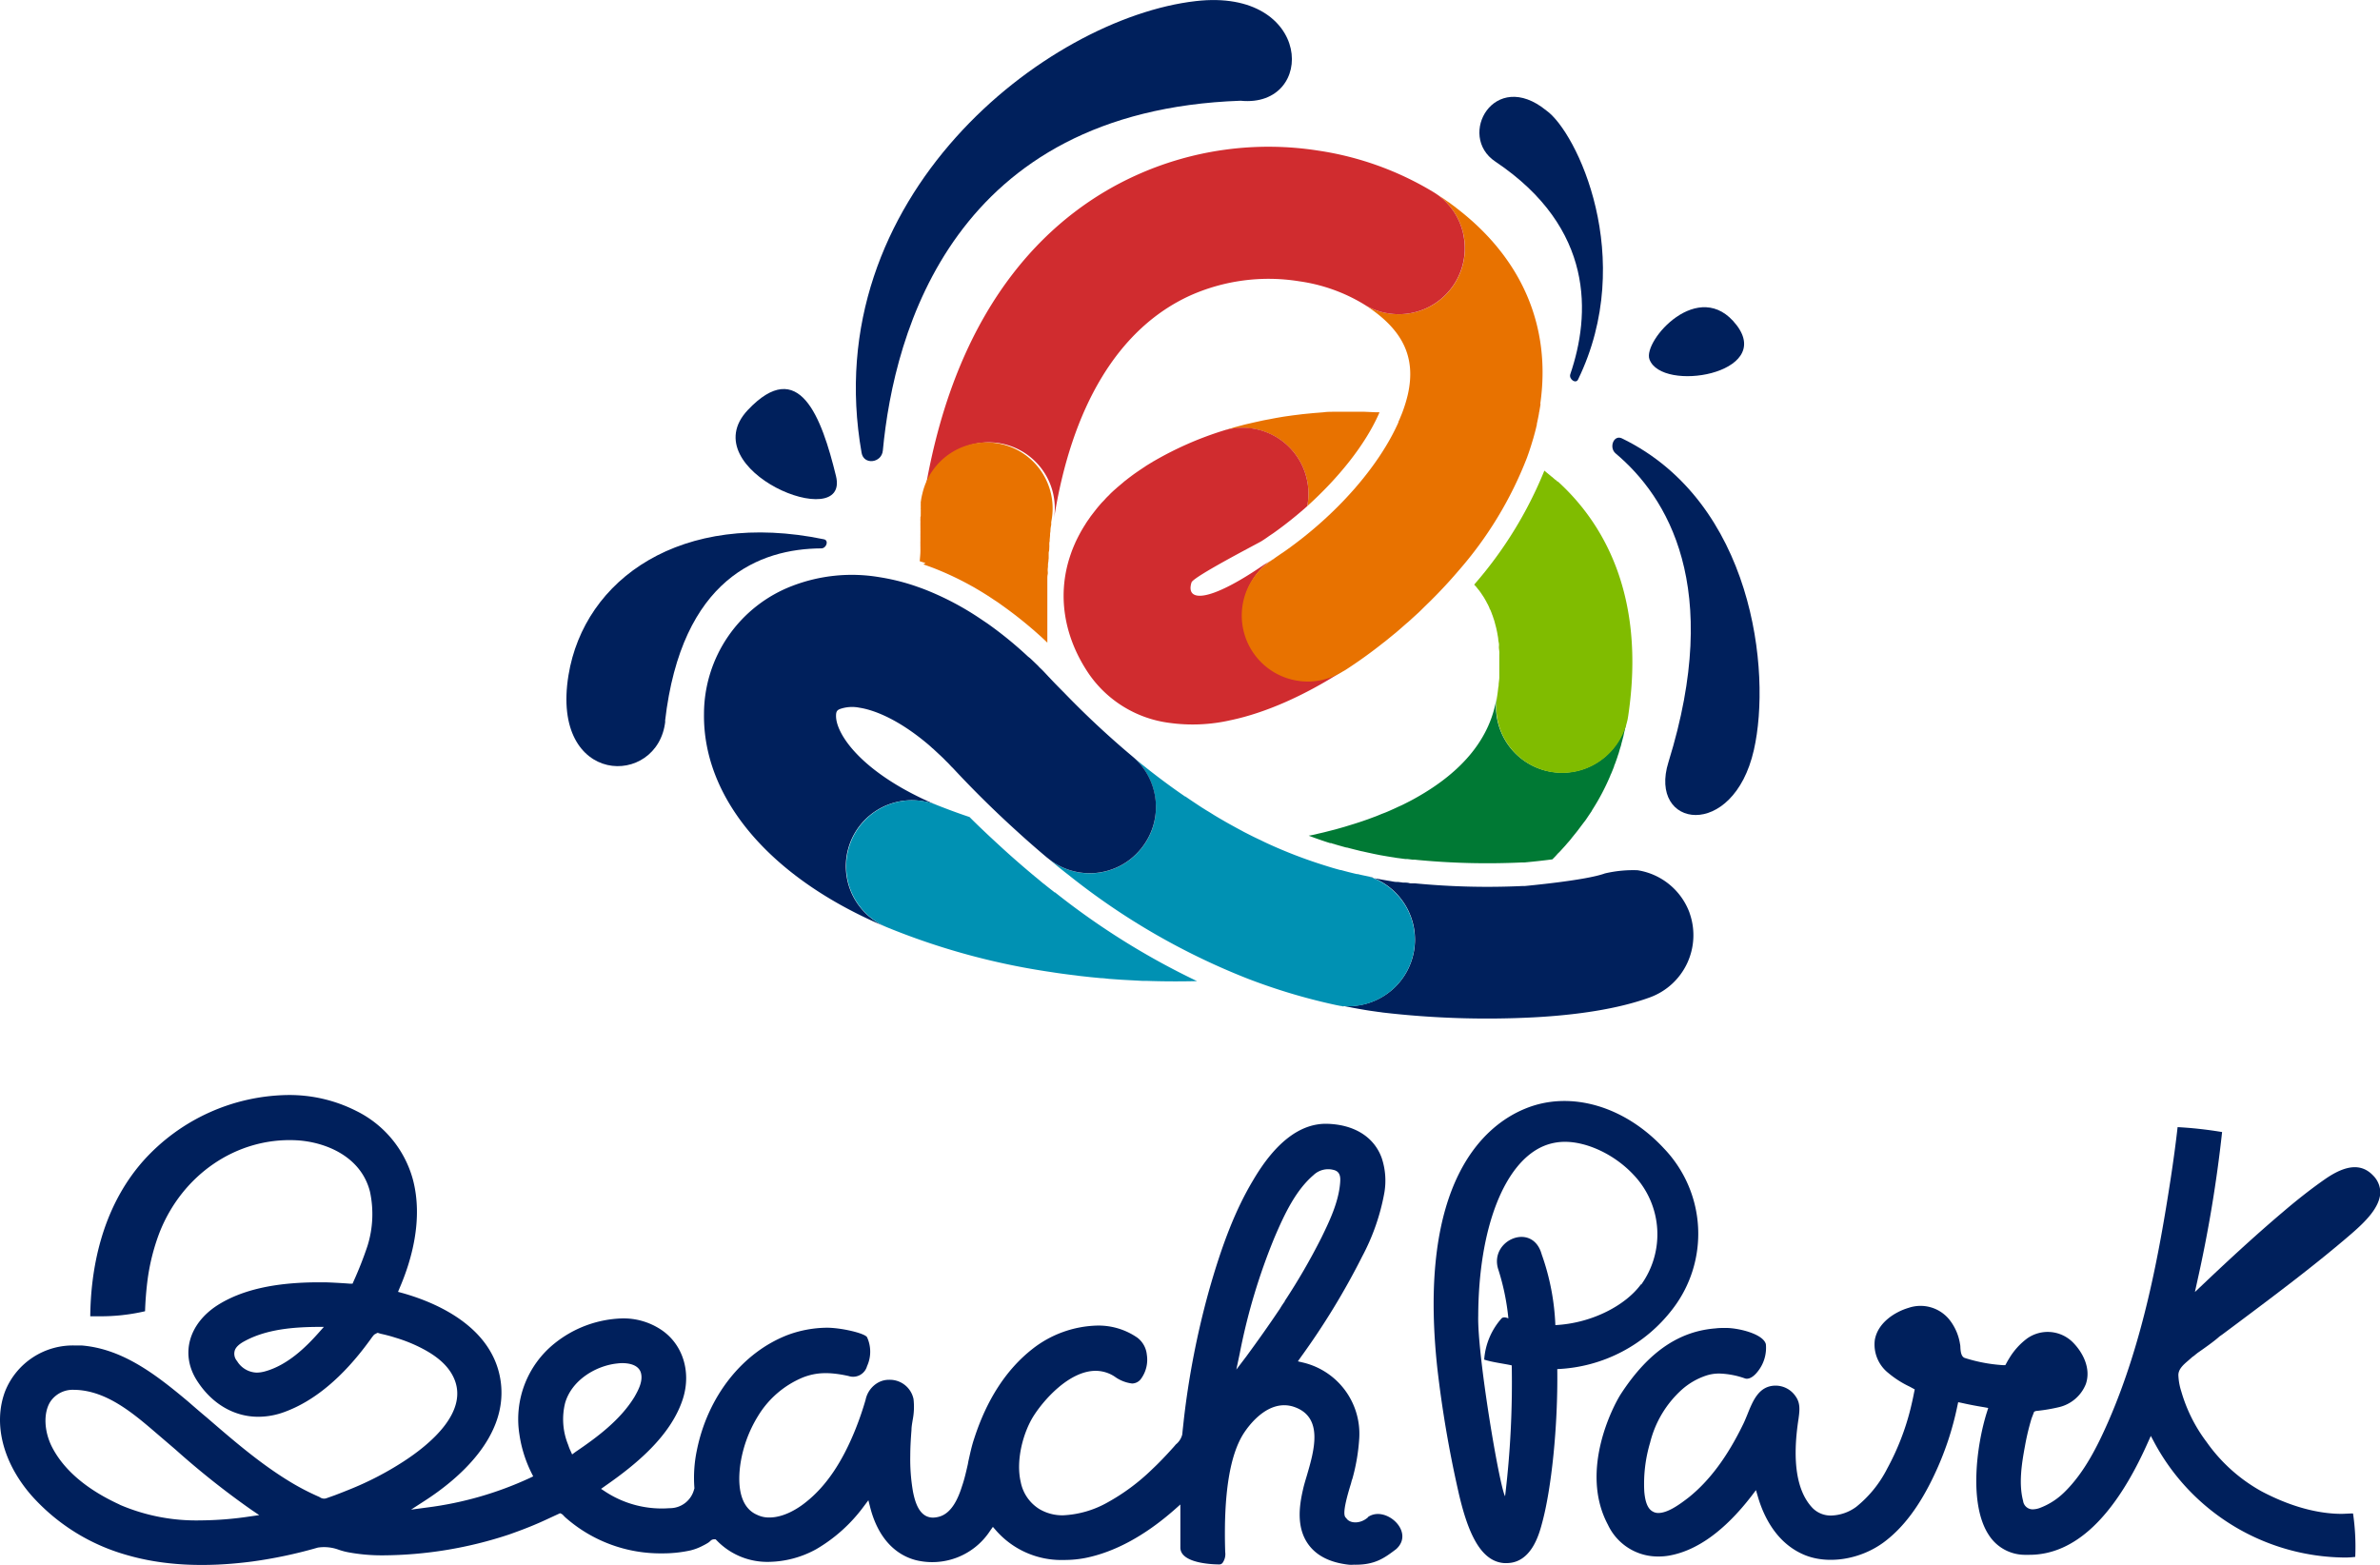
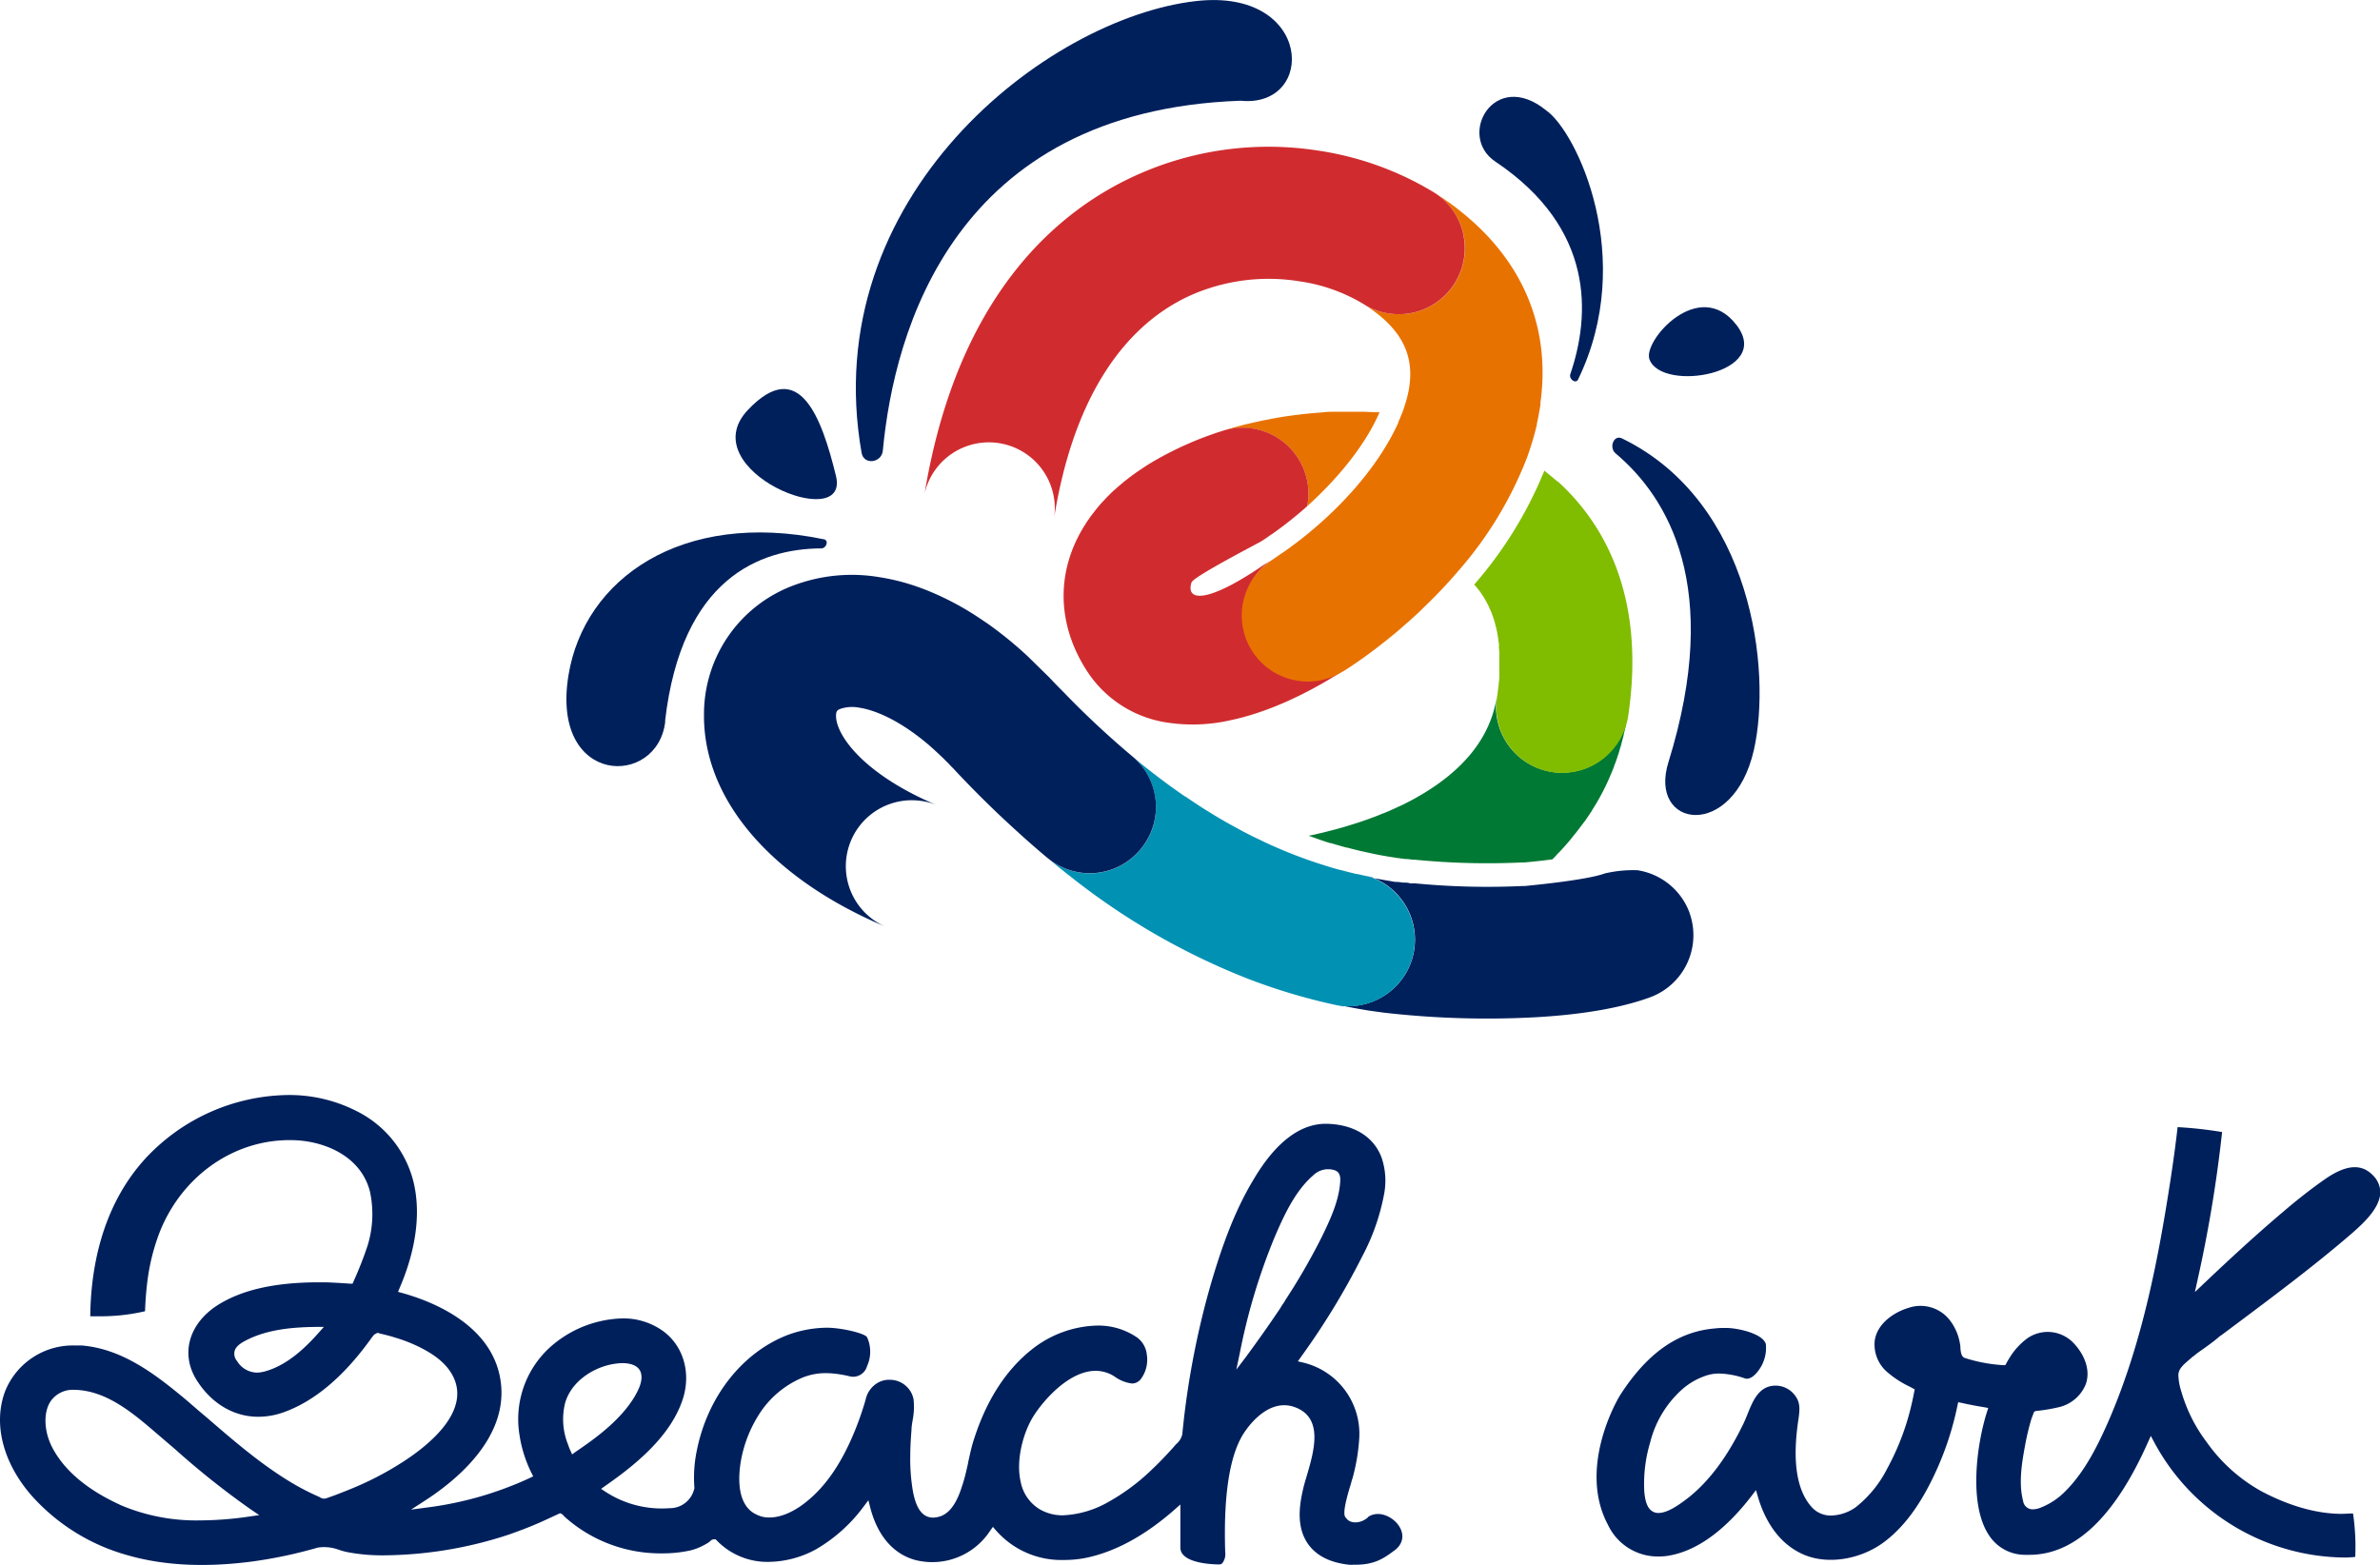
<svg xmlns="http://www.w3.org/2000/svg" width="411.33" height="270.45" viewBox="0 0 411.33 270.45">
  <path d="M539.2,270a9.52,9.52,0,0,0,8.75,5.54,10.27,10.27,0,0,0,1.83-.15c4.85-.85,9.65-4.33,14.27-10.32l.76-1,.35,1.2c1,3.39,3.18,7.87,7.82,9.91,4.13,1.82,9.84.93,13.95-2.12,3.33-2.48,6.17-6.25,8.69-11.6a52.45,52.45,0,0,0,4-11.95l.14-.64.63.13c1.32.3,2.61.54,3.85.74l.71.13-.22.7c-1.8,5.67-3.19,16.05.37,21.33a7.42,7.42,0,0,0,6.08,3.35c.33,0,.6,0,.88,0,7.84,0,14.73-6.51,20.46-19.37l.53-1.18.61,1.14a37.72,37.72,0,0,0,33,19.88c.59,0,1.31-.06,1.72-.11a39.54,39.54,0,0,0-.38-7.51c-.58,0-1.5.07-2,.07-2.94,0-7.74-.68-13.81-3.89a28.5,28.5,0,0,1-9.5-8.53,26.72,26.72,0,0,1-4.36-8.7,10.4,10.4,0,0,1-.51-2.72c-.09-1.13.87-1.94,1.71-2.66l.25-.22c.15-.13.28-.24.39-.35l.42-.3c.17-.16.36-.29.52-.43.86-.6,2.88-2,3.81-2.86l.46-.32,2.68-2c6.57-4.92,13.36-10,19.65-15.42,2.48-2.15,4.81-4.48,5-7a4.19,4.19,0,0,0-1.25-3.09c-2-2.09-4.67-1.88-8.3.64-2.73,1.9-5.32,4-7.27,5.67-5.06,4.28-10,8.89-13.72,12.42l-1.5,1.42.44-2a231.71,231.71,0,0,0,4.26-25.65,69,69,0,0,0-7.69-.85c-.31,2.76-.71,5.73-1.21,9-2,13-4.77,28.11-10.72,41.78-1.82,4.15-4.12,8.88-7.62,12.3A12.1,12.1,0,0,1,614,267.1a3.78,3.78,0,0,1-1.36.29,1.66,1.66,0,0,1-1.66-1.45c-.79-3-.24-6.46.31-9.43a42,42,0,0,1,1.15-4.83l.44-1.15a1.11,1.11,0,0,1,.53-.16,30.08,30.08,0,0,0,3.72-.63,6.62,6.62,0,0,0,4.69-4c.95-2.75-.57-5.56-2.3-7.27a6.15,6.15,0,0,0-7.85-.61,11.9,11.9,0,0,0-3.09,3.43c-.17.27-.34.56-.49.85l-.19.33h-.38a27.22,27.22,0,0,1-6.64-1.25c-.48-.2-.69-.74-.74-1.82a2.94,2.94,0,0,0-.07-.62,9,9,0,0,0-1.87-4.22,6.41,6.41,0,0,0-7-2c-2.37.7-5.33,2.56-5.85,5.55a6.28,6.28,0,0,0,2.33,5.71,17.05,17.05,0,0,0,3.71,2.37l.86.47-.13.62c-.2,1.05-.41,1.95-.63,2.85a43.59,43.59,0,0,1-4,10.22,20.15,20.15,0,0,1-5.34,6.6,7.64,7.64,0,0,1-4.31,1.51,4.4,4.4,0,0,1-3.27-1.32c-2.71-2.87-3.54-8-2.41-15.36.22-1.57.33-2.78-.51-3.94a4.18,4.18,0,0,0-3.57-1.83c-2.77.09-3.79,2.57-4.76,5-.24.58-.47,1.16-.73,1.68-2.74,5.64-5.82,9.76-9.38,12.62-1.66,1.29-3.65,2.71-5.28,2.71a1.89,1.89,0,0,1-1.1-.34c-.94-.61-1.21-2.11-1.32-3.34a24.88,24.88,0,0,1,1-8.46A18.23,18.23,0,0,1,552,246.7a12.06,12.06,0,0,1,4.18-2.42,7.06,7.06,0,0,1,2.32-.36,14.47,14.47,0,0,1,4.43.85c.62.19,1.42-.23,2.15-1.16a6.54,6.54,0,0,0,1.44-4.77c-.48-1.81-4.81-2.8-6.87-2.8-.64,0-1.24,0-1.77.07-6,.45-11.42,3.69-16.39,11.3-1.31,2-7.23,13.24-2.3,22.58" transform="translate(-261.33 -6.52)" fill="#00205c" />
  <path d="M497.78,268.75c-1.4,1.25-3.21,1.08-3.77.17-.32-.28-.83-.73.81-6,.06-.23.12-.48.18-.66l.06-.15a33.51,33.51,0,0,0,1.19-7.09,12.65,12.65,0,0,0-9.72-13l-.89-.21.53-.76a126.59,126.59,0,0,0,10.57-17.34,37.61,37.61,0,0,0,3.85-11.07,12.35,12.35,0,0,0-.47-6c-1.34-3.68-4.85-5.82-9.63-5.89-4.54,0-8.78,3.28-12.58,9.75-3,5-5.36,11-7.71,19.36a145.13,145.13,0,0,0-4.27,22c-.1,1-.2,1.76-.27,2.58a3.19,3.19,0,0,1-1.12,1.74c-.16.2-.24.28-.33.39-1.44,1.61-2.64,2.85-3.77,3.91a36,36,0,0,1-7.81,5.78,17.23,17.23,0,0,1-7.54,2.16,7.78,7.78,0,0,1-4.1-1.06,7.1,7.1,0,0,1-3.25-4.69c-.89-3.82.46-8.64,2.23-11.43s6.17-7.79,10.73-7.79a6,6,0,0,1,3.28,1,6.42,6.42,0,0,0,3,1.19,1.93,1.93,0,0,0,1.55-.81,5.6,5.6,0,0,0,1-4.19,4.2,4.2,0,0,0-1.62-2.91,11.79,11.79,0,0,0-7-2.1,18.87,18.87,0,0,0-11.22,4.1c-4.47,3.53-7.83,8.72-10,15.45-.43,1.27-.71,2.63-1,3.91l-.09.51c-.29,1.25-.57,2.53-1,3.77-.63,2-1.74,4.71-4,5.3a4.33,4.33,0,0,1-1,.15c-2.34,0-3.1-2.56-3.48-4.48a32.48,32.48,0,0,1-.47-6.2c0-1.47.09-2.93.21-4.47,0-.54.11-1.11.2-1.69a11.75,11.75,0,0,0,.15-3.66A4.18,4.18,0,0,0,415,245a3.86,3.86,0,0,0-1.85.45,4.43,4.43,0,0,0-2.22,3,54.34,54.34,0,0,1-1.78,5.17c-2.29,5.68-5.08,9.79-8.53,12.52-1.23,1-3.72,2.66-6.32,2.66a4.69,4.69,0,0,1-2.12-.46c-2.46-1.05-3.48-4-2.94-8.41a22,22,0,0,1,3.08-8.64,16.43,16.43,0,0,1,7.76-6.69c2.29-.89,4.48-1,7.88-.26a2.5,2.5,0,0,0,3.22-1.7,6,6,0,0,0,0-5c-.4-.69-4.44-1.64-6.95-1.64a20,20,0,0,0-6.68,1.22c-7.87,3-13.91,10.62-15.79,20a23.07,23.07,0,0,0-.42,6.45l0,.14-.05.12a4.32,4.32,0,0,1-4.25,3.26A17.79,17.79,0,0,1,366,264.37l-.79-.52.76-.54c5.16-3.59,11.33-8.58,13.39-15.05,1.49-4.71-.07-9.54-3.9-12a11.75,11.75,0,0,0-6.59-1.87,19.55,19.55,0,0,0-11.77,4.38,16.79,16.79,0,0,0-6,15.68,22.06,22.06,0,0,0,2.09,6.66l.29.58-.6.29a60.23,60.23,0,0,1-17.73,5.09l-2.78.37,2.35-1.52c5.57-3.59,14.67-11.08,13.1-20.93s-12.45-13.73-17-15l-.7-.19.27-.65c2.07-4.79,4.12-11.94,2.29-18.8a18.69,18.69,0,0,0-9.74-11.8,25.54,25.54,0,0,0-11.82-2.77,34.18,34.18,0,0,0-25,11.35c-7.43,8.39-9.11,19.15-9.19,26.89.29,0,.73,0,1.38,0a33.72,33.72,0,0,0,8.09-.87c.05-1.59.17-3.25.38-5a36.28,36.28,0,0,1,2.1-8.55c3.91-10,13.26-16.49,23.6-16,4.92.24,11.22,2.68,12.79,8.88a18.41,18.41,0,0,1-.43,9.39,64.08,64.08,0,0,1-2.4,6.11l-.18.41-.44,0c-1.05-.09-3.53-.23-4.45-.24h-.89c-7.66,0-13.42,1.31-17.62,4-4.91,3.2-6.35,8.38-3.57,12.86,2.54,4.06,6.41,6.38,10.67,6.38a13,13,0,0,0,4.51-.82c5.17-1.88,10.1-6,14.66-12.24.26-.34.5-.71.75-1l.12-.14.55-.3a1,1,0,0,1,.36.09l.29.08c.83.18,1.66.4,2.47.66a25.8,25.8,0,0,1,4.59,1.85c2.71,1.4,4.46,3,5.38,4.85,3,6-4.08,11.79-8.57,14.7a54.16,54.16,0,0,1-9.39,4.86c-.84.34-1.67.67-2.55,1l-1.27.45a1.26,1.26,0,0,1-1.22-.11l-.14-.08a42.22,42.22,0,0,1-5-2.59c-5.25-3.18-9.89-7.21-14.4-11.1-1.08-.9-2.16-1.83-3.21-2.75-5.7-4.79-11.39-9.14-18.42-9.73-.37,0-.8,0-1.18,0a12.61,12.61,0,0,0-12.07,7.9c-2.11,5.58-.41,12.32,4.53,18a34.58,34.58,0,0,0,16.41,10.29q9.39,2.76,21.74,1.15A79.57,79.57,0,0,0,316.27,274a7.28,7.28,0,0,1,3.62.38,11.67,11.67,0,0,0,1.72.45,31.39,31.39,0,0,0,5.67.51l.25,0a70.27,70.27,0,0,0,21.81-3.61c1.78-.63,3.37-1.23,4.84-1.87.59-.24,2-.9,2.95-1.34l1-.46.26.12a1.29,1.29,0,0,1,.32.27l.29.3A24.81,24.81,0,0,0,375.72,275a22.36,22.36,0,0,0,4.94-.51,9.32,9.32,0,0,0,2.11-.8,9.58,9.58,0,0,0,1-.56l.31-.25a.88.88,0,0,1,.65-.31H385l.19.18a12.13,12.13,0,0,0,9,3.72,17.46,17.46,0,0,0,8.22-2.2,27.27,27.27,0,0,0,8.21-7.4l.79-1.05.32,1.26c1.25,4.86,4,8.07,7.87,9.09a11.94,11.94,0,0,0,12.86-5.09l.47-.66.54.62a15,15,0,0,0,11.76,5.1,18.87,18.87,0,0,0,3.66-.34c5-1,10.21-3.77,15.39-8.32l1.05-.93v1.4c0,2.05,0,6.05,0,6.05,0,2.83,6,2.91,6.67,2.91a.71.71,0,0,0,.61-.25,2.61,2.61,0,0,0,.47-1.89c-.32-10.06.81-17,3.34-20.73,1.08-1.6,4.28-5.63,8.37-4.42,5.42,1.7,3.66,7.63,2.38,12-.27.9-.51,1.7-.66,2.41-.66,2.88-1.13,6.55.94,9.42,1.45,2,3.8,3.15,7,3.51a6,6,0,0,0,.85,0c3.64.07,5.26-1.13,7.32-2.69,3.34-3-1.9-7.68-4.89-5.53M316.35,236.93c-2.06,2.31-5.24,5.51-9.2,6.61a5.61,5.61,0,0,1-1.44.22,4.12,4.12,0,0,1-3.41-2,1.93,1.93,0,0,1-.43-1.69c.13-.62.71-1.21,1.75-1.76,3.83-2.09,8.56-2.4,12.25-2.45h1.43Zm-11.84,31.69a59.6,59.6,0,0,1-8.56.68,33.44,33.44,0,0,1-13.82-2.66l-.23-.12c-5.68-2.62-9.59-6-11.6-9.94-1.36-2.71-1.48-5.83-.3-7.75a4.64,4.64,0,0,1,4.21-2.09h.25c5.4.22,9.93,4.08,13.92,7.51l3.27,2.8a141.37,141.37,0,0,0,13.12,10.42l1.36.92Zm55.7-10.72-.3-.67c-.15-.31-.26-.61-.39-1A11.66,11.66,0,0,1,359,249c1.16-4,5.39-6.45,9-6.82a6.93,6.93,0,0,1,.85-.06c1.79,0,2.95.6,3.25,1.69.39,1.43-.46,3-1.12,4.15-2.44,4-6.49,7-10.15,9.48ZM483.4,231.41a14.48,14.48,0,0,0-.87,1.32l-.2.29c-1.77,2.64-3.65,5.28-5.57,7.9L475,243.24l.6-2.84a105.07,105.07,0,0,1,6-20c1.71-4,3.65-8.14,6.74-10.78a3.66,3.66,0,0,1,3.44-.9c1.3.29,1.22,1.46,1.16,2.26-.27,3.38-1.91,6.74-3.23,9.45a109.89,109.89,0,0,1-6.37,11" transform="translate(-261.33 -6.52)" fill="#00205c" />
-   <path d="M548.94,205.05c-6.87-7.43-16.33-10.13-24.09-6.88C518,201,506.24,210.64,509.74,243a198.53,198.53,0,0,0,3.55,20.94c1.66,7.52,3.92,12.45,8,12.74a3,3,0,0,0,.42,0c4.25,0,5.61-4.94,6.11-6.83,1.63-5.9,2.78-16.74,2.65-26.7a26.46,26.46,0,0,0,20-10.47,21.3,21.3,0,0,0-1.53-27.63m-4,23.44c-2.62,3.6-8.42,6.73-14.8,7.06a41.18,41.18,0,0,0-2.36-12.22c-1.55-5.66-9-2.53-7.55,2.46a40.42,40.42,0,0,1,1.79,8.6s-.78-.4-1.18,0a12,12,0,0,0-3,7.12c1.37.46,3.46.7,4.76,1a163.22,163.22,0,0,1-1.15,22.62c-1-1.78-4.84-24.6-4.64-31.25.07-15.11,4.51-26.44,11.33-29.29a9.51,9.51,0,0,1,3.68-.72c3.75,0,8.53,2.13,11.9,5.77a14.91,14.91,0,0,1,1.27,18.89" transform="translate(-261.33 -6.52)" fill="#00205c" />
  <path d="M553.34,164.31a11.44,11.44,0,0,0-9-7.38,21.35,21.35,0,0,0-5.64.55c-3.36,1.24-14,2.18-13.86,2.18h-.47a130.58,130.58,0,0,1-18.45-.46l-.51,0c-.21,0-.38,0-.57-.06s-.51-.07-.76-.08l-.31,0c-.3-.05-.58-.08-.86-.11l-.22,0c-.33,0-.68-.08-1-.14-.87-.14-1.76-.3-2.64-.46l-.51-.09L498,158c.29.1.55.19.84.32a11.5,11.5,0,0,1-5.29,22.07l.57.11,1.21.24.83.15c.7.12,1.41.25,2.13.35l1,.14c.29.05.6.07.93.13h0a156.11,156.11,0,0,0,26.27.84c7.24-.39,14.42-1.41,20-3.45a11.44,11.44,0,0,0,6.83-14.62" transform="translate(-261.33 -6.52)" fill="#00205c" />
  <path d="M493.52,180.42a11.5,11.5,0,0,0,5.29-22.07c-.29-.13-.55-.22-.84-.32-.67-.14-1.35-.27-2-.44l-.16,0c-.91-.21-1.81-.44-2.71-.69H493c-1-.26-1.9-.54-2.82-.83h0a82.33,82.33,0,0,1-9.82-3.78c-.45-.21-.89-.42-1.32-.64a.46.46,0,0,1-.16-.07c-.87-.4-1.72-.84-2.6-1.29l-.36-.2c-.71-.37-1.4-.76-2.11-1.15l-.59-.33c-.69-.4-1.39-.8-2.09-1.23-.38-.24-.76-.48-1.15-.71s-.63-.4-.95-.59c-.94-.62-1.9-1.25-2.82-1.89l-.06,0q-4.56-3.12-9.1-6.9a11.32,11.32,0,0,1,4,7.72,11.2,11.2,0,0,1-2.48,8.17.58.58,0,0,1-.14.17,11.38,11.38,0,0,1-16,1.51.78.78,0,0,0,.21.16,2.42,2.42,0,0,0,.35.3c.47.4.94.78,1.41,1.16s.67.53,1,.8l.62.48a119.38,119.38,0,0,0,31,17.93,102.64,102.64,0,0,0,15.17,4.53l.81.16c.17,0,.34.06.52.11" transform="translate(-261.33 -6.52)" fill="#0091b3" />
-   <path d="M457,137.22h0a153.54,153.54,0,0,1-11.67-10.88c-.88-.89-1.77-1.78-2.64-2.72l0,0c-.07-.08-.16-.15-.22-.23-.47-.5-.92-1-1.41-1.45-.12-.11-.22-.23-.33-.35-.46-.44-.91-.88-1.36-1.3L439,120a66.62,66.62,0,0,0-7-5.71l-1.28-.86a49.57,49.57,0,0,0-9.34-4.94c-.59-.24-1.21-.45-1.8-.66a36.92,36.92,0,0,0-6.3-1.56,28.66,28.66,0,0,0-14.93,1.48,23.72,23.72,0,0,0-15.35,22.17c-.19,14.71,11.59,28.49,31.54,36.84h0a11.4,11.4,0,0,1,6.14-21.79,10.62,10.62,0,0,1,2.68.76h0c-12.94-5.43-17.58-12.26-17.54-15.51,0-.76.21-1,.81-1.2a6.36,6.36,0,0,1,3.24-.18c1.8.27,6.08,1.45,11.87,6.34a.39.39,0,0,0,.1.08c.19.18.4.35.59.54a1.92,1.92,0,0,1,.22.18l.86.8c.14.14.29.26.44.41l.41.39.45.46.39.38.6.64c.09.07.15.15.23.22,3.72,4,7.36,7.56,11,10.86q2.64,2.41,5.3,4.64l.09.06a11.38,11.38,0,0,0,16-1.51.46.46,0,0,0,.14-.17A11.39,11.39,0,0,0,457,137.22" transform="translate(-261.33 -6.52)" fill="#00205c" />
+   <path d="M457,137.22h0a153.54,153.54,0,0,1-11.67-10.88c-.88-.89-1.77-1.78-2.64-2.72l0,0L439,120a66.62,66.62,0,0,0-7-5.71l-1.28-.86a49.57,49.57,0,0,0-9.34-4.94c-.59-.24-1.21-.45-1.8-.66a36.92,36.92,0,0,0-6.3-1.56,28.66,28.66,0,0,0-14.93,1.48,23.72,23.72,0,0,0-15.35,22.17c-.19,14.71,11.59,28.49,31.54,36.84h0a11.4,11.4,0,0,1,6.14-21.79,10.62,10.62,0,0,1,2.68.76h0c-12.94-5.43-17.58-12.26-17.54-15.51,0-.76.21-1,.81-1.2a6.36,6.36,0,0,1,3.24-.18c1.8.27,6.08,1.45,11.87,6.34a.39.39,0,0,0,.1.08c.19.18.4.35.59.54a1.92,1.92,0,0,1,.22.18l.86.8c.14.14.29.26.44.41l.41.39.45.46.39.38.6.64c.09.07.15.15.23.22,3.72,4,7.36,7.56,11,10.86q2.64,2.41,5.3,4.64l.09.06a11.38,11.38,0,0,0,16-1.51.46.46,0,0,0,.14-.17A11.39,11.39,0,0,0,457,137.22" transform="translate(-261.33 -6.52)" fill="#00205c" />
  <path d="M421.79,135.13a.9.9,0,0,0,.1.09.9.9,0,0,1-.1-.09" transform="translate(-261.33 -6.52)" fill="#9acb54" />
  <path d="M422.7,135.93a1.92,1.92,0,0,0-.22-.18,1.92,1.92,0,0,1,.22.18" transform="translate(-261.33 -6.52)" fill="#9acb54" />
  <path d="M424,137.14c-.15-.15-.3-.27-.44-.41l.44.41" transform="translate(-261.33 -6.52)" fill="#9acb54" />
-   <path d="M443.62,160.77l-.78-.61c-.31-.24-.59-.46-.9-.72l-.37-.28-1.05-.88-.41-.33-.11-.11-.14-.1c-1.75-1.47-3.58-3.05-5.42-4.74s-3.73-3.44-5.55-5.27c-1.9-.63-3.72-1.31-5.48-2h0a11.52,11.52,0,0,0-2.68-.76,11.41,11.41,0,0,0-6.15,21.8h0A121,121,0,0,0,443,174.53c1.14.18,2.29.34,3.44.48.47.06.95.11,1.4.18l2,.22,1.76.17c.54,0,1.09.11,1.63.14l2,.14,1.31.07,2.21.12c.24,0,.47,0,.69,0,2.83.1,5.64.11,8.42.05h.36a128.18,128.18,0,0,1-24.56-15.35" transform="translate(-261.33 -6.52)" fill="#0091b3" />
  <path d="M491.2,152.24l.21,0,.12.06c.83.24,1.66.49,2.5.71l.11,0c.8.22,1.63.42,2.44.62l.27.05c.63.15,1.28.28,1.9.42l1.1.22c.8.14,1.64.29,2.48.41a6.52,6.52,0,0,0,.65.1l1.21.16.36,0,.9.11.39,0,.45.05a127.63,127.63,0,0,0,17.92.44l.4,0,.14,0c1.82-.17,3.44-.35,4.87-.54.32-.31.63-.63.94-1,.13-.11.25-.24.38-.37.3-.33.6-.66.91-1l.4-.47c.29-.31.56-.64.83-1,.14-.16.27-.33.4-.49.27-.33.54-.66.78-1,.13-.16.25-.33.37-.49l.76-1c.11-.15.19-.29.3-.44.24-.37.51-.75.76-1.13,0-.09.09-.17.13-.25a39.23,39.23,0,0,0,3.08-5.88c0-.1.08-.17.11-.26.19-.44.36-.87.53-1.31,0-.14.09-.27.15-.43.15-.41.3-.82.44-1.25a4.91,4.91,0,0,1,.17-.5c.12-.4.23-.83.37-1.24a4.92,4.92,0,0,0,.14-.55c.12-.41.22-.82.33-1.23l.12-.57c.1-.42.19-.83.27-1.26s.2-1.08.28-1.61A11.4,11.4,0,0,1,520,127c-1.07,7-5.77,12.83-13.95,17.41-.71.41-1.47.79-2.23,1.17-.29.15-.59.27-.89.41-.48.23-1,.46-1.47.67s-.75.32-1.13.46-.9.38-1.37.55-.83.31-1.27.47l-1.31.45c-.47.15-.94.31-1.42.45l-1.27.39-1.55.44-1.22.31c-.56.15-1.13.29-1.7.41-.37.1-.73.18-1.11.26l-.6.11c1.21.45,2.44.89,3.66,1.27" transform="translate(-261.33 -6.52)" fill="#007934" fill-rule="evenodd" />
  <path d="M530.53,89.77c-.12-.1-.22-.2-.33-.31a.12.12,0,0,1-.05,0l-.62-.54h0a.18.18,0,0,1-.09-.06c-.38-.33-.8-.65-1.2-1a69.91,69.91,0,0,1-12.13,19.7s0,0,0,0,.17.19.25.28a.75.75,0,0,0,.09.09c.2.26.4.51.61.76a.46.46,0,0,0,.11.16l.51.76.14.22c.15.25.29.51.44.77,0,.08.09.18.14.27a7.82,7.82,0,0,1,.36.77c0,.11.11.21.16.33s.21.5.29.76a2.74,2.74,0,0,1,.15.4c.08.26.18.51.25.76s.08.31.12.46.14.51.2.76.07.35.11.51.09.5.14.77a5.58,5.58,0,0,1,.09.59c0,.24.07.49.11.75s0,.43,0,.64.05.5.07.75,0,.48,0,.73,0,.48,0,.73v.81c0,.23,0,.46,0,.7s0,.61,0,.92,0,.43,0,.65-.07.72-.11,1.08c0,.18,0,.36-.06.56-.06.55-.13,1.11-.22,1.67a11.41,11.41,0,0,0,18.07,10.9,11.58,11.58,0,0,0,4.23-5.95c.06-.23.12-.49.19-.73s.12-.58.17-.88c3.17-21.24-4.59-33.7-12.16-40.58" transform="translate(-261.33 -6.52)" fill="#80bc00" fill-rule="evenodd" />
  <path d="M477.79,80.6A11.37,11.37,0,0,1,487.26,94c5.53-5,10-10.62,12.37-15.94a1.34,1.34,0,0,1,.07-.18.48.48,0,0,1,.05-.11l-.74,0-1.82-.08c-.57,0-1.15,0-1.72,0s-1.22,0-1.83,0-1.18,0-1.76,0-1.22,0-1.83.09l-1.76.14-1.83.18-1.77.22c-.6.09-1.19.16-1.78.26s-1.23.21-1.83.33-1.12.2-1.7.33-1.33.29-2,.45c-.48.11-1,.22-1.44.35-1.14.29-2.25.62-3.37,1a11.38,11.38,0,0,1,5.21-.42" transform="translate(-261.33 -6.52)" fill="#e87200" />
  <path d="M485.81,124a11.42,11.42,0,0,1-4.52-20.83.25.25,0,0,1-.08.07c-.47.29-.91.58-1.37.85-9.79,6.73-13.64,6.44-12.58,3.09.33-1,11.54-6.78,12.08-7.12s.89-.58,1.33-.9l.76-.51A67.68,67.68,0,0,0,487.26,94a11.39,11.39,0,0,0-14.68-13,58.53,58.53,0,0,0-11.83,5.22.62.62,0,0,0-.19.12c-.38.21-.75.45-1.12.67l-.2.14c-.68.45-1.35.9-2,1.36-.13.11-.28.2-.41.31-.3.22-.59.44-.87.67a5.08,5.08,0,0,0-.51.41l-1,.84c-.29.27-.6.52-.88.79a7.93,7.93,0,0,0-.58.58c-.22.21-.44.42-.64.65s-.33.36-.51.54-.58.66-.87,1l-.3.38-.86,1.11c-.08.15-.19.27-.28.42a11.67,11.67,0,0,0-.71,1.07,2.68,2.68,0,0,0-.18.28c-.28.46-.56.93-.8,1.41a1.62,1.62,0,0,0-.1.18c-.22.43-.44.87-.63,1.3,0,.06-.05.11-.07.16h0c-.23.54-.46,1.1-.65,1.67-2.39,6.82-1.29,14.15,3.06,20.61a20,20,0,0,0,13.91,8.56A29.35,29.35,0,0,0,474,131c6-1.25,12.74-4.24,19.31-8.45a11.35,11.35,0,0,1-7.48,1.44" transform="translate(-261.33 -6.52)" fill="#d02c2f" />
  <path d="M527.54,76.26c1.89-13.34-3.18-25.13-14.52-33.8l-.1-.09c-.35-.26-.75-.55-1.12-.84-.13-.07-.28-.18-.4-.26-.31-.22-.59-.43-.9-.62s-.62-.42-.95-.63l-.39-.25h0a11.4,11.4,0,0,1-7.83,20.92h0A10.89,10.89,0,0,1,497,59.08s0,0,0,0c6.76,4.28,9.11,9.11,7.64,15.64a25,25,0,0,1-1.08,3.43c-.11.25-.21.51-.32.77a4.16,4.16,0,0,1-.22.48s0,.08,0,.11c-3.39,7.63-10.63,15.9-19.47,22.16l-.59.41-.19.12c-.47.33-.95.64-1.42,1a11.4,11.4,0,0,0,12,19.41l.46-.26a82,82,0,0,0,6.66-4.79,3.4,3.4,0,0,0,.28-.21l1.63-1.33a3.2,3.2,0,0,0,.27-.22c.58-.49,1.15-1,1.72-1.5l.37-.31,1.76-1.6.27-.26.77-.76,1.1-1.07c.4-.41.82-.82,1.23-1.25l.4-.42q1.59-1.66,3.1-3.43a65.62,65.62,0,0,0,11.85-19.54c.4-1.08.75-2.17,1.07-3.27a1.73,1.73,0,0,0,.08-.27c.17-.6.34-1.22.48-1.82,0-.1.06-.2.08-.3a1,1,0,0,0,0-.17c.13-.6.26-1.2.37-1.82,0-.17.07-.34.09-.51.06-.33.11-.67.17-1,0-.06,0-.14,0-.21" transform="translate(-261.33 -6.52)" fill="#e87200" />
  <path d="M514.21,46.91a11.29,11.29,0,0,0-5.06-7.14h0a53.64,53.64,0,0,0-20-7.22,55.51,55.51,0,0,0-31.6,4.33C444,43.05,426.81,57.6,421.14,91.74h0a11.4,11.4,0,0,1,22.36,4.36l-.08.51c3.06-19.86,11.22-33.35,23.58-39a33.25,33.25,0,0,1,18.89-2.47A29.45,29.45,0,0,1,497,59.08h0a10.89,10.89,0,0,0,4.32,1.61h0a11.4,11.4,0,0,0,12.88-13.78" transform="translate(-261.33 -6.52)" fill="#d02c2f" />
-   <path d="M420.9,104.06c.66.23,1.31.46,2,.73A53,53,0,0,1,433,110.11l.12.08c.42.27.83.54,1.23.84a71.32,71.32,0,0,1,7.4,6l.39.37c.06.06.15.14.2.2,0-1.09,0-2.17,0-3.2v-.22c0-.56,0-1.12,0-1.67,0-.16,0-.33,0-.5l0-1.3c0-.21,0-.43,0-.65s0-.72,0-1.07,0-.48,0-.72,0-.62,0-.93,0-.49,0-.74,0-.54.06-.8,0-.5,0-.76.05-.46.05-.68,0-.51.07-.76a5.67,5.67,0,0,1,.05-.58c0-.25,0-.5,0-.72s0-.34.05-.5.05-.48.06-.7a3.13,3.13,0,0,0,0-.42c0-.22,0-.45.07-.65a1.55,1.55,0,0,1,0-.31l.06-.63a1.38,1.38,0,0,0,0-.2c0-.21.05-.42.07-.58a.37.37,0,0,1,0-.11c0-.42.1-.78.13-1v0s0-.1,0-.13h0c0-.09,0-.16,0-.23h0v-.08h0s0,0,0,0v0h0v0l.09-.51a11.4,11.4,0,0,0-22.37-4.36c-.07.27-.13.55-.18.83l-.09.59h0a.13.13,0,0,0,0,.06h0v0a.1.1,0,0,1,0,0s0,0,0,.06v.06a.07.07,0,0,1,0,0,.06.06,0,0,1,0,0s0,0,0,.06a.45.45,0,0,1,0,.12s0,.07,0,.1a.12.12,0,0,0,0,.08v0a.25.25,0,0,0,0,.12.44.44,0,0,1,0,.13s0,0,0,.07,0,.13,0,.22a.39.39,0,0,0,0,.16h0a1.36,1.36,0,0,1,0,.27c0,.08,0,.15,0,.23s0,.19,0,.28v0s0,0,0,.07a.76.76,0,0,0,0,.15c0,.11,0,.22-.06.34a2.11,2.11,0,0,1,0,.26s0,.06,0,.09a1,1,0,0,0,0,.24s0,0,0,.06a0,0,0,0,1,0,0,3,3,0,0,1,0,.31c0,.08,0,.17,0,.26a.53.53,0,0,0,0,.12c0,.09,0,.19,0,.29v0a.19.19,0,0,1,0,.09c0,.06,0,.12,0,.18a.68.68,0,0,1,0,.2,1.6,1.6,0,0,1,0,.23.28.28,0,0,1,0,.09.9.9,0,0,1,0,.23,1.75,1.75,0,0,1,0,.24c0,.14,0,.26,0,.39a.9.9,0,0,1,0,.16c0,.1,0,.2,0,.3s0,.08,0,.13h0c0,.1,0,.21,0,.31a4.55,4.55,0,0,0,0,.53,3,3,0,0,0,0,.4c0,.21,0,.39,0,.58a1.36,1.36,0,0,1,0,.21h0c0,.55-.08,1.15-.11,1.73.34.12.69.21,1,.33" transform="translate(-261.33 -6.52)" fill="#e87200" />
  <path d="M564.45,136.14c-3.57,15.73-18.36,13.56-14.76,2.09,9.39-30.29-.2-45.82-9.12-53.33-1.22-1-.36-3.3,1.08-2.61,22.62,11,25.89,40.28,22.8,53.85" transform="translate(-261.33 -6.52)" fill="#00205c" />
  <path d="M528.58,25.62c5.24,3.69,15.68,25.51,5.48,46.5-.39.8-1.62-.07-1.34-.92C536.2,61,537,46,519.77,34.45c-6.7-4.46-.2-16.18,8.81-8.83" transform="translate(-261.33 -6.52)" fill="#00205c" />
  <path d="M376.31,131.16c-1.23,11.52-19.88,11.33-16.73-7.94,2.72-16.64,19.53-28.58,44.15-23.49.89.18.44,1.57-.46,1.57-10.53.06-24.15,5.11-27,29.86" transform="translate(-261.33 -6.52)" fill="#00205c" />
  <path d="M410.24,84.8c-7.81-44.26,32-75.15,57.75-78.09,20.28-2.34,20.92,18.54,7.75,17.22-49.6,1.73-59.89,39.88-61.83,60.46-.2,2.16-3.29,2.55-3.67.41" transform="translate(-261.33 -6.52)" fill="#00205c" />
  <path d="M546.4,68.62c-1.16-3.19,8.59-14.34,15.05-5.92s-12.94,11.72-15.05,5.92" transform="translate(-261.33 -6.52)" fill="#00205c" />
  <path d="M390.56,77.4c8.88-9.41,12.77,1.23,15.25,11.39s-25-1-15.25-11.39" transform="translate(-261.33 -6.52)" fill="#00205c" />
</svg>